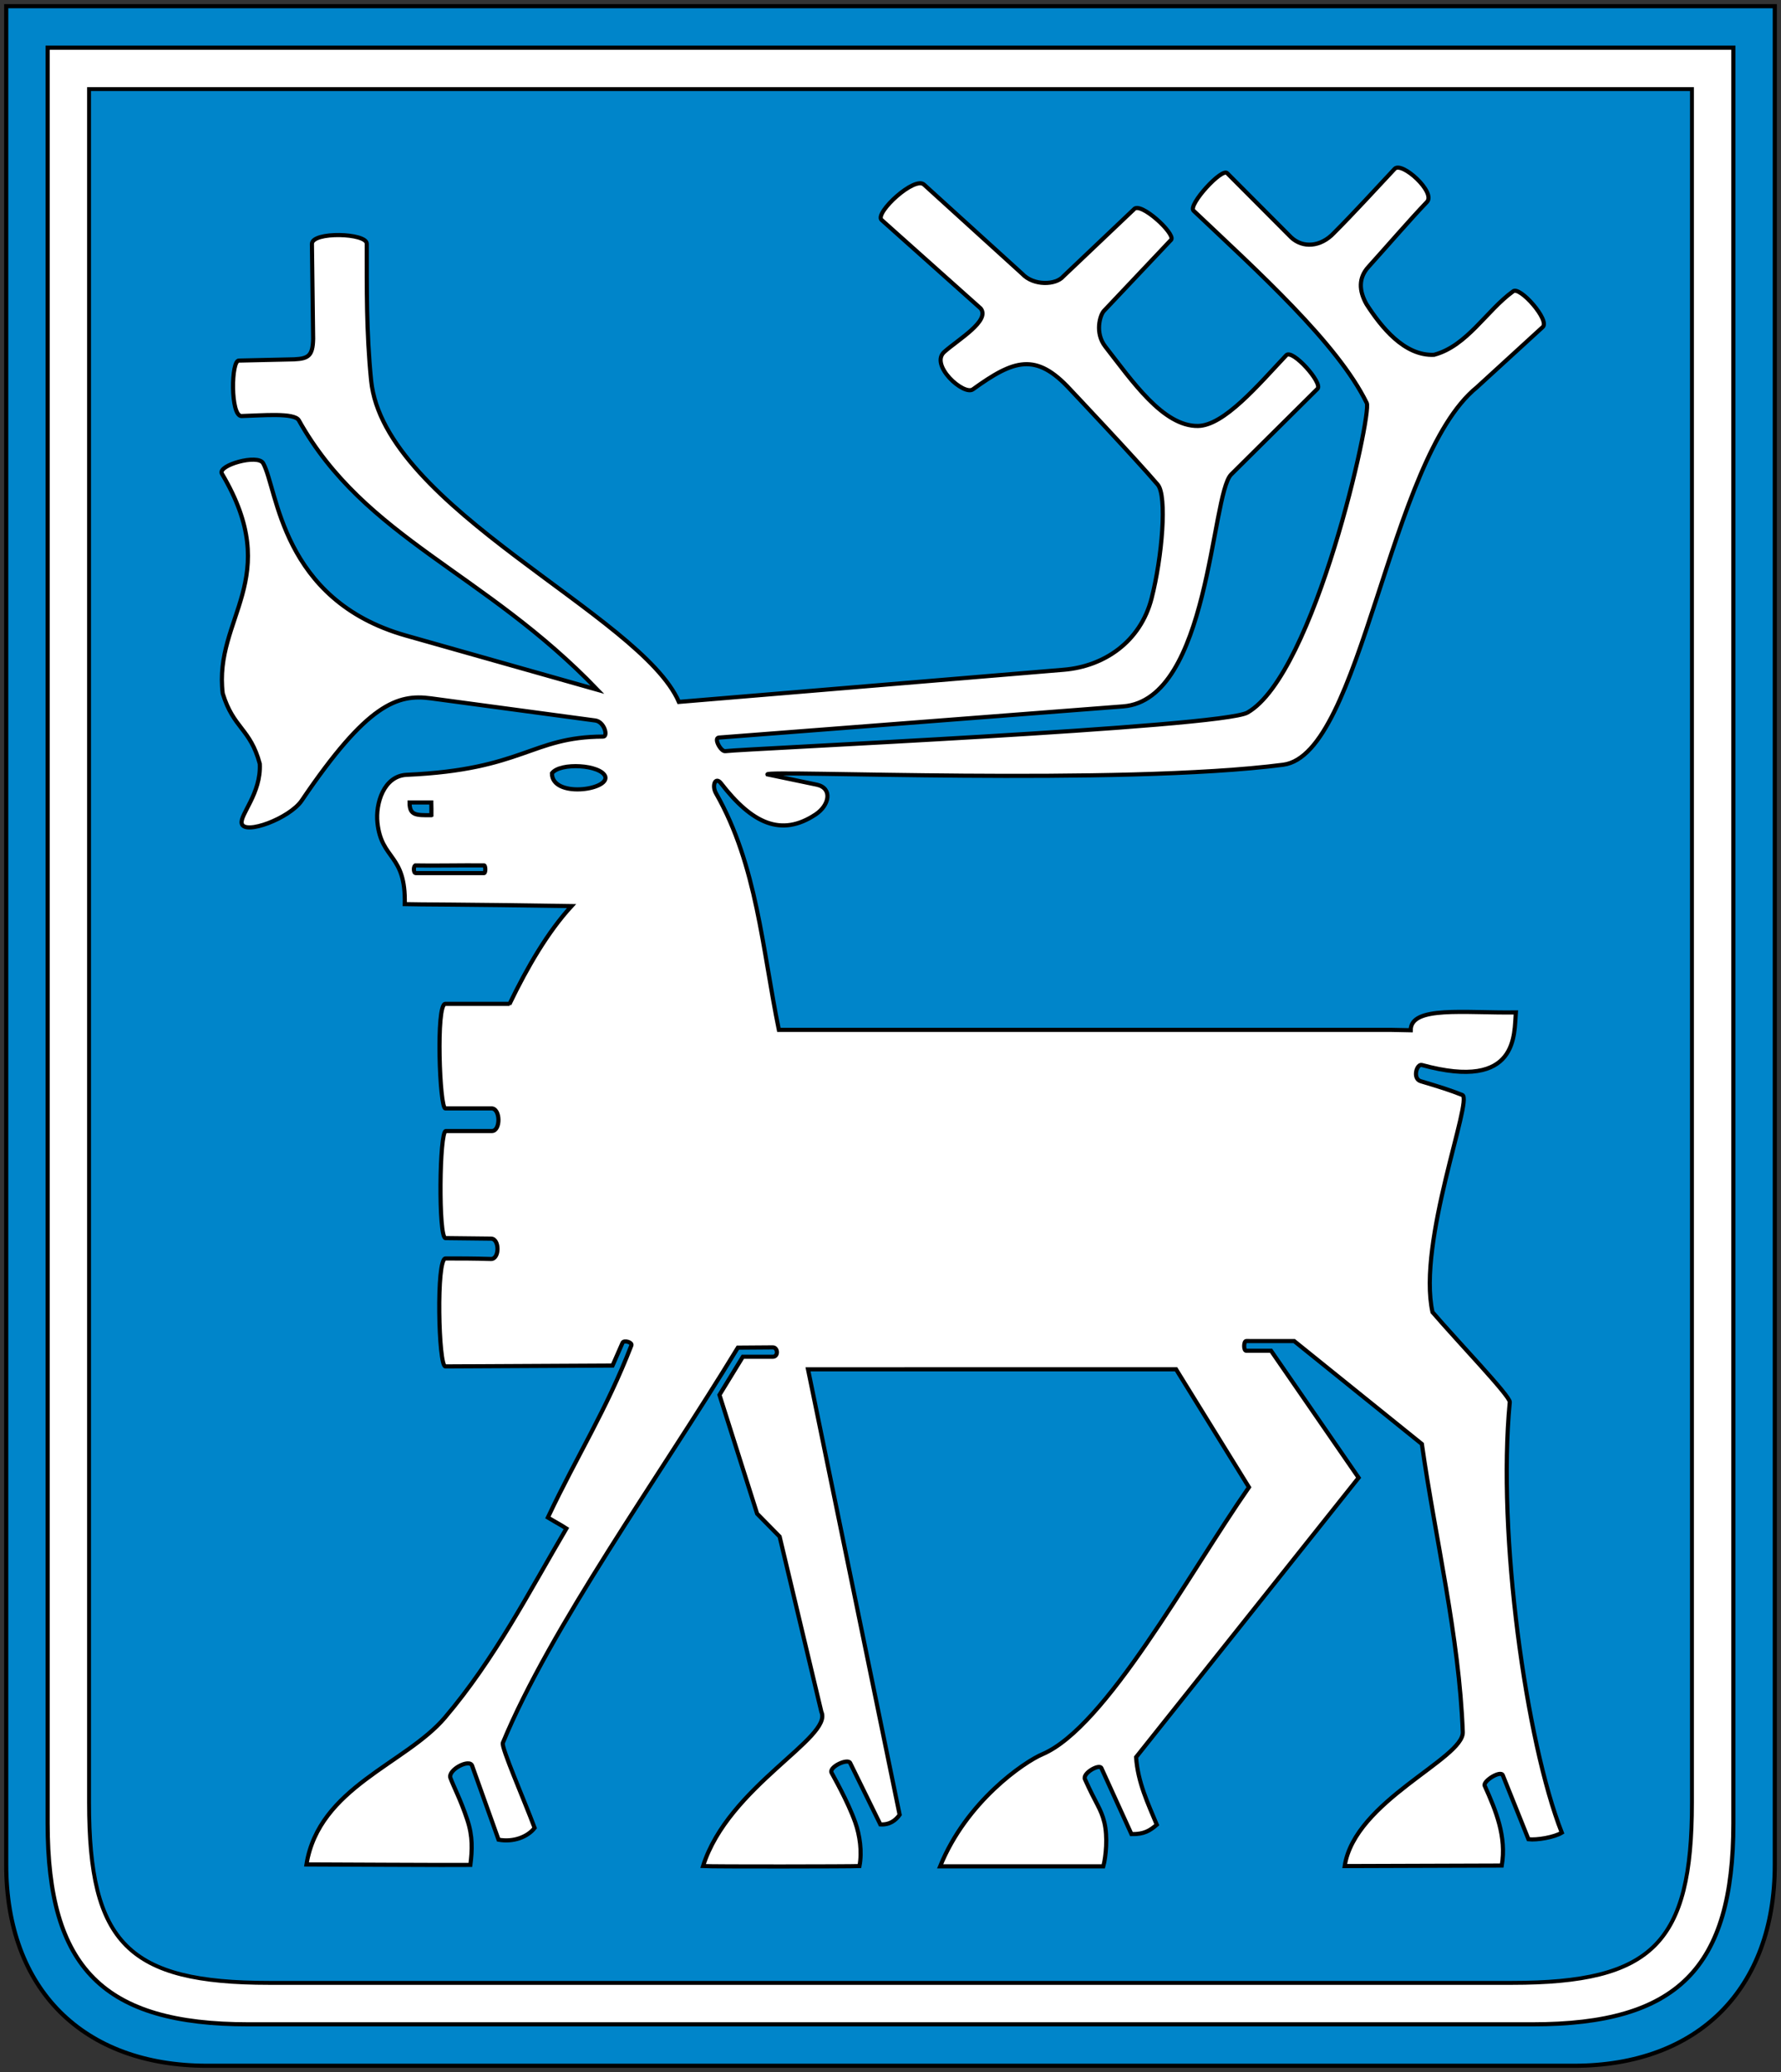
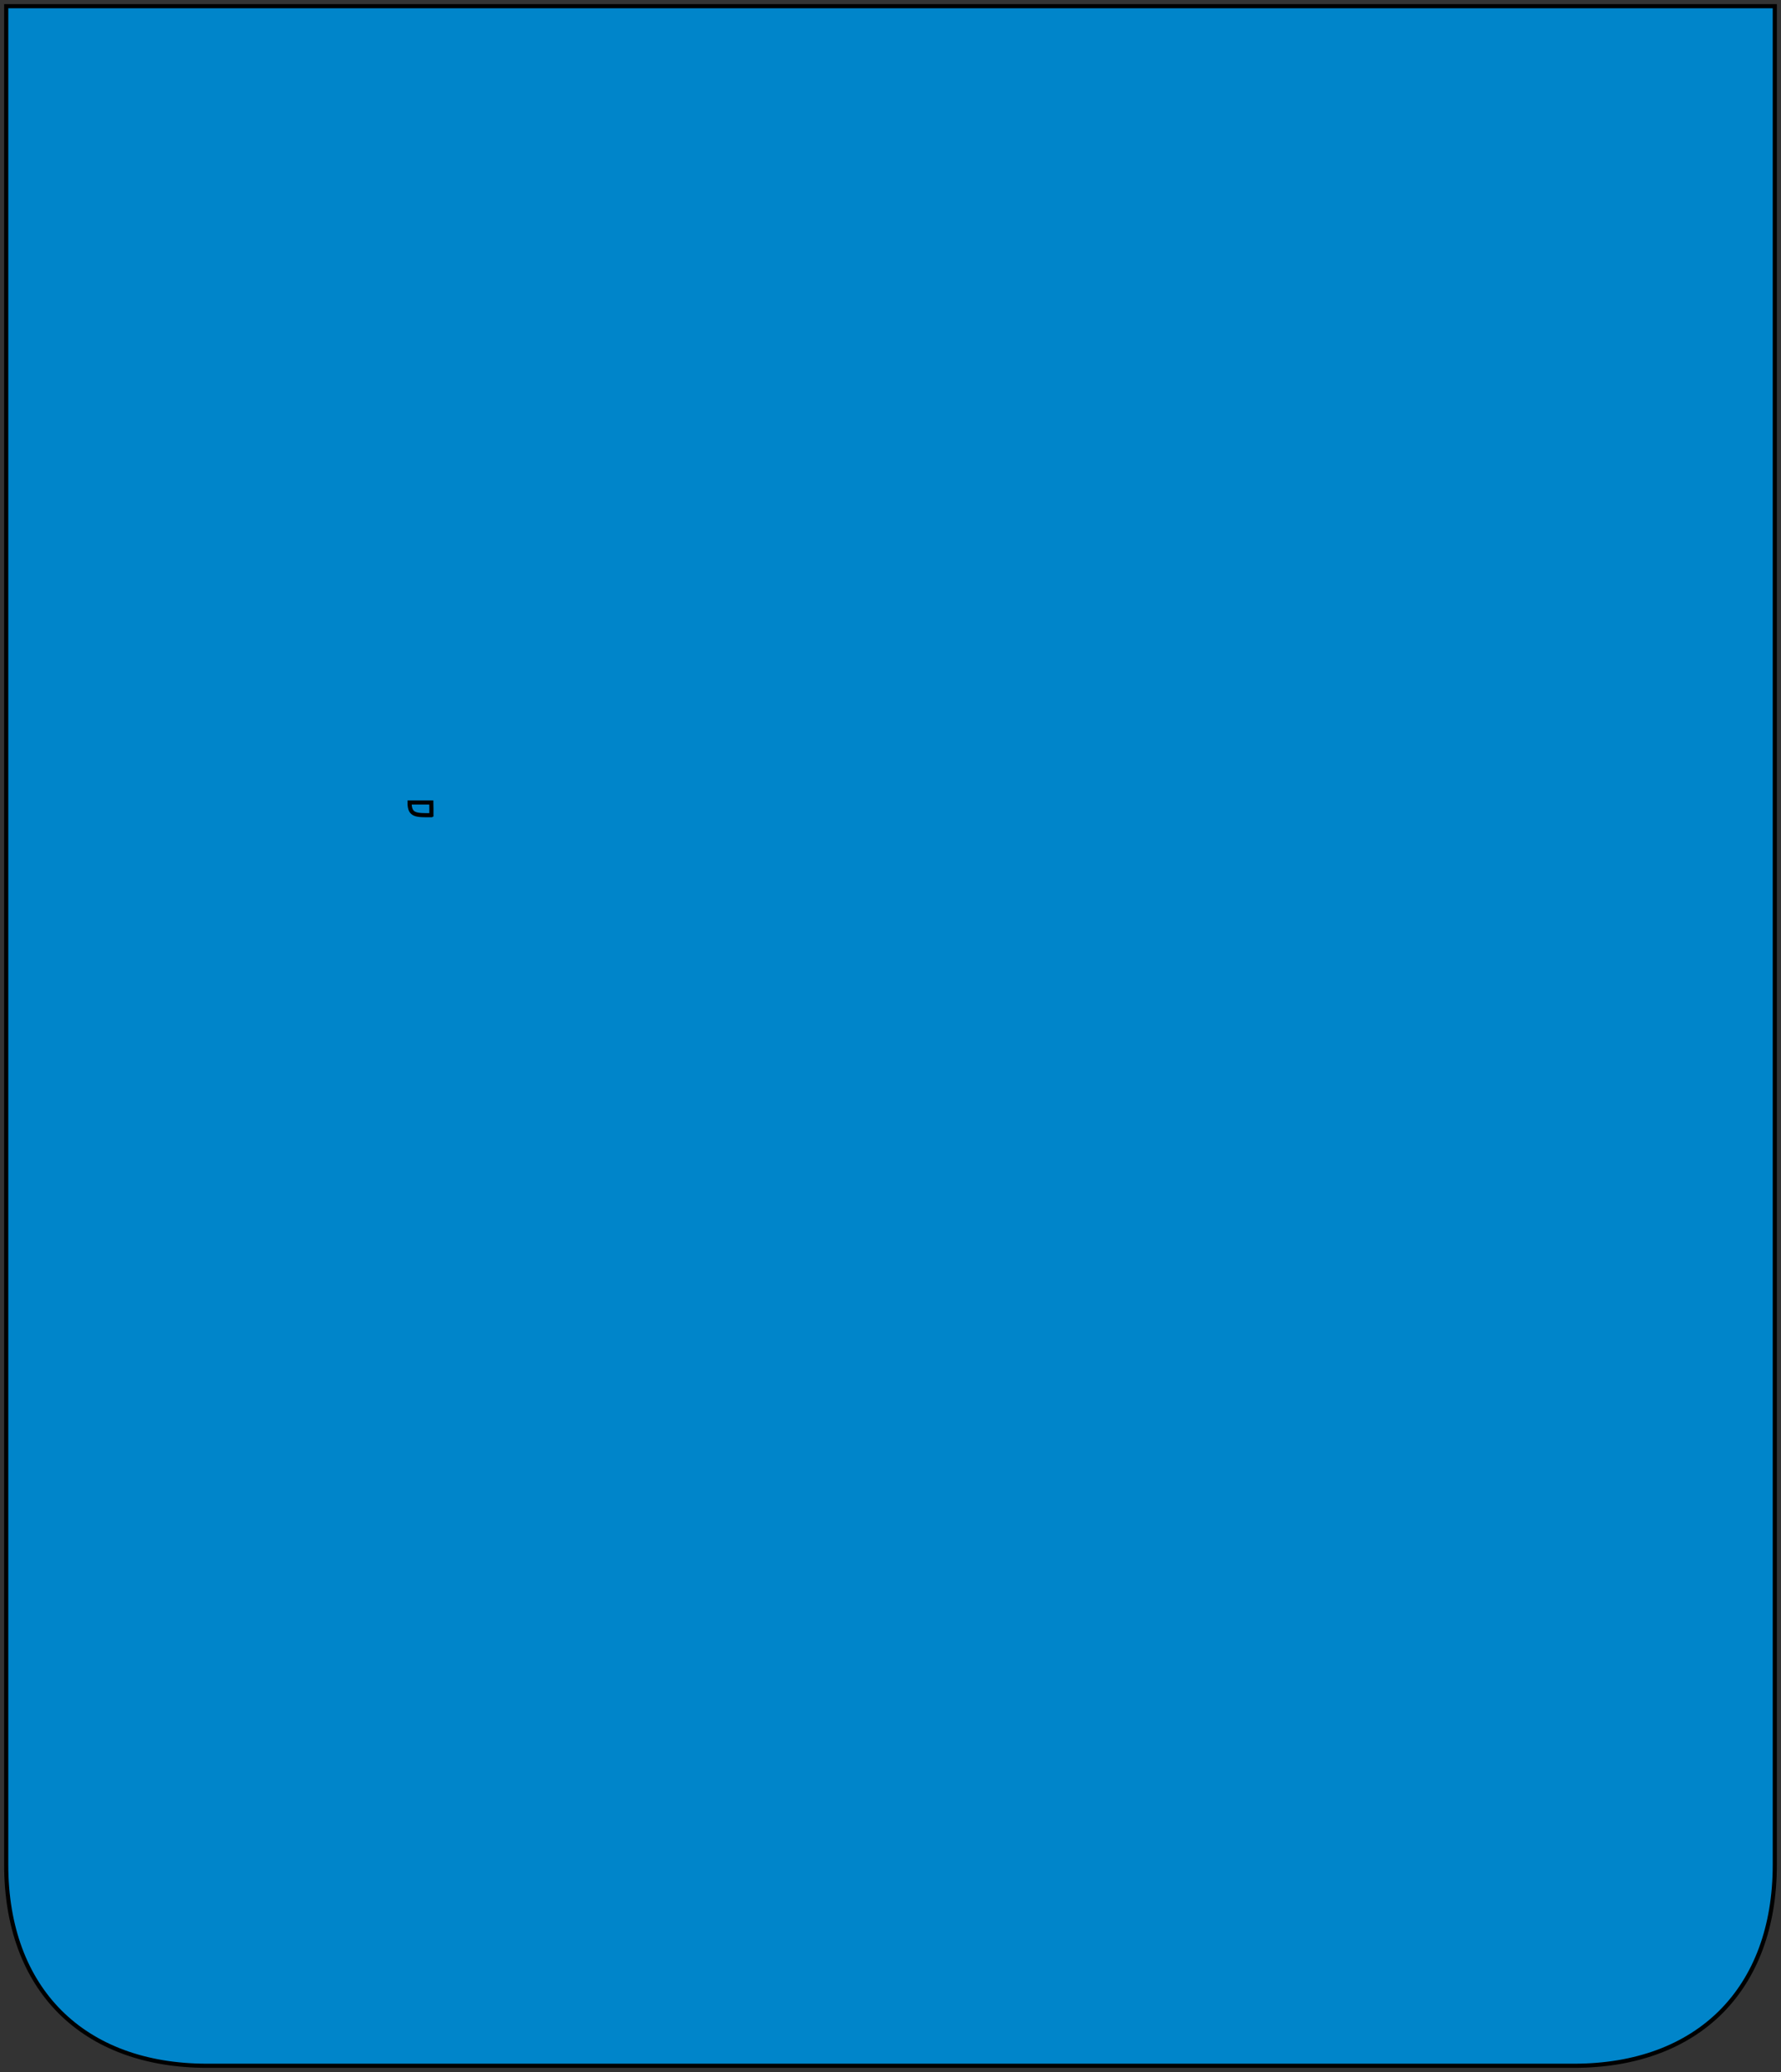
<svg xmlns="http://www.w3.org/2000/svg" version="1.1" id="svg5027" viewBox="0 0 430 500" height="500" width="430">
  <rect x="0" y="0" width="430" height="500" fill="#333333" stroke="none" />
  <defs id="defs5029" />
  <g transform="translate(0,-552.362)" id="layer1">
    <g id="layer1-7" transform="translate(0,-8.003e-5)">
      <path style="fill:#0085ca;fill-opacity:1;fill-rule:evenodd;stroke:#000000;stroke-width:1px;stroke-linecap:butt;stroke-linejoin:miter;stroke-opacity:1" d="m 50,1050.862 c -30,0 -48.5,-18.5 -48.5,-48.5 l 0,-448.5 c 142.333,0 284.667,0 427,0 l 0,448.5 c 0,30 -18.5,48.5 -48.5,48.5 -110,0 -220,0 -330,0 z" id="path4247" />
-       <path style="fill:#ffffff;fill-opacity:1;fill-rule:evenodd;stroke:#000000;stroke-width:1;stroke-linecap:butt;stroke-linejoin:miter;stroke-miterlimit:4;stroke-dasharray:none;stroke-opacity:1" d="m 60,1040.862 c -35,0 -48.5,-13.5 -48.5,-48.5 l 0,-428.5 203.5,0 203.5,0 0,428.5 c 0,35 -13.5,48.5 -48.5,48.5 l -155,0 z" id="path4383" />
-       <path style="fill:#0085ca;fill-opacity:1;fill-rule:evenodd;stroke:#000000;stroke-width:0.942;stroke-linecap:butt;stroke-linejoin:miter;stroke-miterlimit:4;stroke-dasharray:none;stroke-opacity:1" d="m 365,1030.862 c 34,0 43.5,-9.5 43.5,-43.5 l 0,-413.5 -193.5,0 -193.5,0 0,413.5 c 0,34 9.5,43.5 43.5,43.5 l 150,0 z" id="path4399" />
-       <path d="m 123.04,794.611 -15.523,0 c -2.317,0 -1.369,25.229 0,25.224 l 11.081,-10e-4 c 2.274,-0.101 2.326,5.451 0.165,5.459 l -11.124,10e-4 c -1.56,8.2e-4 -1.826,25.824 -0.082,25.844 l 10.995,0.123 c 2.083,10e-4 2.102,4.981 -0.04,4.915 -3.649,-0.122 -8.66,-0.147 -10.952,-0.123 -2.292,9.9e-4 -1.697,26.048 -0.041,26.043 l 40.375,-0.206 2.413,-5.5 c 0.344,-0.726 2.408,-0.103 2.135,0.633 -6.127,15.81 -12.988,26.337 -20.165,41.54 0.82,0.517 2.178,1.252 3.364,1.956 0.399,0.243 0.777,0.467 1.11,0.689 -8.979,15.244 -17.297,31.482 -29.343,45.65 -9.508,11.183 -30.405,16.797 -33.413,35.42 1.686,9e-4 36.955,0.185 39.569,0.123 0.449,-3.611 0.615,-6.827 -0.756,-10.941 -1.643,-4.929 -3.192,-7.709 -4.051,-10.041 -0.715,-1.939 4.595,-4.735 5.229,-2.96 l 6.382,17.851 c 3.546,0.653 6.999,-0.644 8.709,-2.846 -2.558,-6.841 -8.107,-19.478 -7.675,-20.524 11.525,-27.872 37.461,-63.768 56.749,-95.374 l 8.419,-0.061 c 1.267,-5.2e-4 1.402,2.253 0.021,2.257 l -7.239,10e-4 -5.647,9.216 9.091,28.662 5.433,5.52 10.083,42.301 c 2.837,6.209 -22.522,17.993 -28.565,37.212 2.258,0.147 35.556,0.101 37.758,10e-4 0.665,-3.444 0.083,-7.424 -1.015,-10.542 -1.842,-5.187 -5.316,-11.187 -5.714,-11.974 -0.707,-1.401 3.909,-3.543 4.485,-2.371 l 7.287,14.832 c 2.236,0.146 3.715,-0.988 4.656,-2.329 l -22.12,-107.492 88.866,-10e-4 17.592,28.457 c -14.746,21.186 -34.525,57.883 -49.844,64.418 -4.503,1.921 -18.394,11.438 -24.715,27.065 2.094,-6e-4 37.146,-6e-4 39.394,-6e-4 0.632,-2.293 1.101,-7.152 0.246,-10.631 -0.824,-3.351 -1.964,-4.317 -4.674,-10.394 -0.643,-1.441 3.475,-3.774 3.971,-2.683 l 7.256,15.933 c 3.088,0.062 4.484,-0.882 6.116,-2.267 -2.144,-5.173 -4.571,-10.191 -5.001,-16.299 l 53.725,-67.436 -21.139,-30.642 -5.993,0 c -0.677,0 -0.635,-2.343 0.002,-2.343 l 11.57,10e-4 30.837,24.845 c 3.302,23.171 8.997,46.342 9.879,69.514 0.245,6.434 -26.146,16.62 -28.509,32.337 l 37.918,-0.123 c 1.182,-6.94 -1.383,-13.2 -4.127,-19.274 -0.453,-1.094 3.858,-3.814 4.383,-2.504 l 6.189,15.428 c 2.033,0.244 6.262,-0.482 8.049,-1.586 -8.601,-21.825 -15.625,-71.979 -12.561,-103.907 0.124,-1.429 -12.439,-14.471 -18.659,-21.707 -3.721,-16.906 9.829,-51.361 7.214,-52.394 -3.018,-1.191 -5.284,-1.904 -10.08,-3.339 -2.001,-0.6 -0.953,-4.247 0.305,-3.903 23.517,6.44 22.241,-7.642 22.684,-12.684 -12.38,0.183 -25.405,-1.665 -25.381,4.302 l -4.571,-0.092 -147.98,0 c -3.969,-19.334 -5.276,-39.721 -15.178,-57.086 -1.07,-1.878 -0.146,-4.167 1.207,-2.416 7.481,9.65 14.504,13.051 22.853,7.504 3.337,-2.218 4.096,-6.295 0.345,-7.158 l -11.987,-2.501 c -0.55,-1.137 85.305,2.749 124.525,-2.329 19.059,-2.468 25.363,-73.706 46.739,-91.065 l 15.893,-14.533 c 1.889,-1.554 -5.538,-10.019 -7.141,-8.625 -6.408,4.637 -11.088,13.174 -19.069,15.302 -7.21,0.32 -12.79,-6.754 -16.317,-12.221 -1.809,-3.222 -1.955,-6.311 0.439,-8.963 4.902,-5.428 10.02,-11.378 14.158,-15.695 2.228,-2.325 -6.052,-9.847 -7.786,-8 -4.851,5.161 -9.519,10.323 -14.672,15.484 -3.198,3.403 -7.546,3.702 -10.348,1.035 l -15.366,-15.416 c -1.16,-1.63 -9.595,7.654 -8.178,8.994 15.298,14.48 34.793,31.989 41.828,46.436 1.258,2.581 -12.512,65.359 -28.802,74.679 -6.333,3.624 -121.622,8.722 -126.077,9.314 -1.074,0.147 -2.871,-3.175 -1.552,-3.277 l 97.618,-7.529 c 20.86,-1.609 21.219,-50.98 26.044,-55.938 l 20.869,-20.699 c 1.347,-1.384 -6.059,-9.66 -7.533,-8.099 -6.771,7.174 -15.012,16.968 -21.319,17.068 -8.427,0.123 -15.933,-10.903 -22.372,-19.145 -2.607,-3.337 -1.265,-7.65 -0.344,-8.623 l 16.265,-17.198 c 0.932,-1.546 -7.547,-9.31 -9.025,-7.303 l -17.066,16.193 c -1.759,2.064 -7.144,2.322 -9.911,-0.656 l -23.645,-21.465 c -2.21,-2.273 -11.94,6.727 -10.323,8.451 7.988,7.129 23.958,21.387 23.958,21.387 2.337,2.955 -5.324,7.42 -8.757,10.457 -3.661,3.169 4.68,10.642 6.876,9.058 9.935,-7.162 15.213,-8.984 23.525,0.06 0,0 15.738,16.657 21.092,22.93 2.323,2.72 1.066,17.516 -1.47,27.432 -2.703,10.568 -11.525,16.441 -21.174,17.247 L 163.908,721.743 c -9.093,-21.056 -71.256,-46.769 -74.31,-77.611 -1.174,-11.859 -1.039,-22.044 -1.052,-32.96 -10e-4,-2.591 -13.151,-2.974 -13.235,0.021 l 0.293,22.938 c -0.083,4.105 -1.161,4.765 -4.538,4.942 l -13.342,0.302 c -1.96,-0.265 -2.123,13.446 0.583,13.384 4.944,-0.123 12.781,-0.868 13.847,1.034 15.982,28.549 44.757,36.547 72.092,65.022 L 98.012,705.735 c -30.266,-8.563 -30.961,-35.348 -34.479,-41.594 -1.281,-2.276 -10.974,0.481 -9.978,2.488 15.141,25.469 -2.019,34.753 0.221,53.072 2.591,8.487 6.651,8.422 8.944,16.976 0.367,7.133 -4.813,12.254 -4.361,14.389 0.613,2.897 11.591,-1.24 14.488,-5.52 15.825,-23.386 23.098,-25.754 31.192,-24.663 l 39.693,5.346 c 2.189,0.302 3.145,3.875 1.896,3.881 -17.497,0.084 -19.12,7.964 -47.429,9.227 -5.556,0.247 -7.563,6.931 -7.071,11.556 0.971,9.122 6.877,7.417 6.598,19.649 3.503,0.102 13.223,0.041 40.263,0.473 -5.698,6.198 -10.636,14.646 -14.955,23.598 l 0,-6e-5 -10e-4,9.6e-4 -1e-5,3e-5 z" id="path3706" style="fill:#ffffff;stroke:#000000;stroke-opacity:1" />
      <path d="m 104.152,749.082 c -0.007,-1.236 0.03,-1.78 -0.014,-3.074 l -5.25,-9.7e-4 c -0.025,3.2 1.631,3.076 5.263,3.075 z" id="path4310-2" style="fill:#0085ca;fill-opacity:1;stroke:#000000;stroke-opacity:1" />
-       <path d="m 100.319,761.21 c -0.484,-0.011 -0.569,1.821 0.05,1.844 l 16.507,-5.9e-4 c 0.411,-6.6e-4 0.38,-1.854 8.2e-4,-1.855 -5.525,-0.048 -12.482,0.101 -16.557,0.011 z" id="path4310-2-7" style="fill:#0085ca;fill-opacity:1;stroke:#000000;stroke-opacity:1" />
-       <path d="m 146.143,739.768 c -1.021,-2.876 -10.937,-3.487 -12.882,-0.803 -0.023,6.001 13.765,4.066 12.882,0.803 z" id="path3832-1" style="fill:#0085ca;fill-opacity:1;stroke:#000000;stroke-opacity:1" />
    </g>
  </g>
</svg>